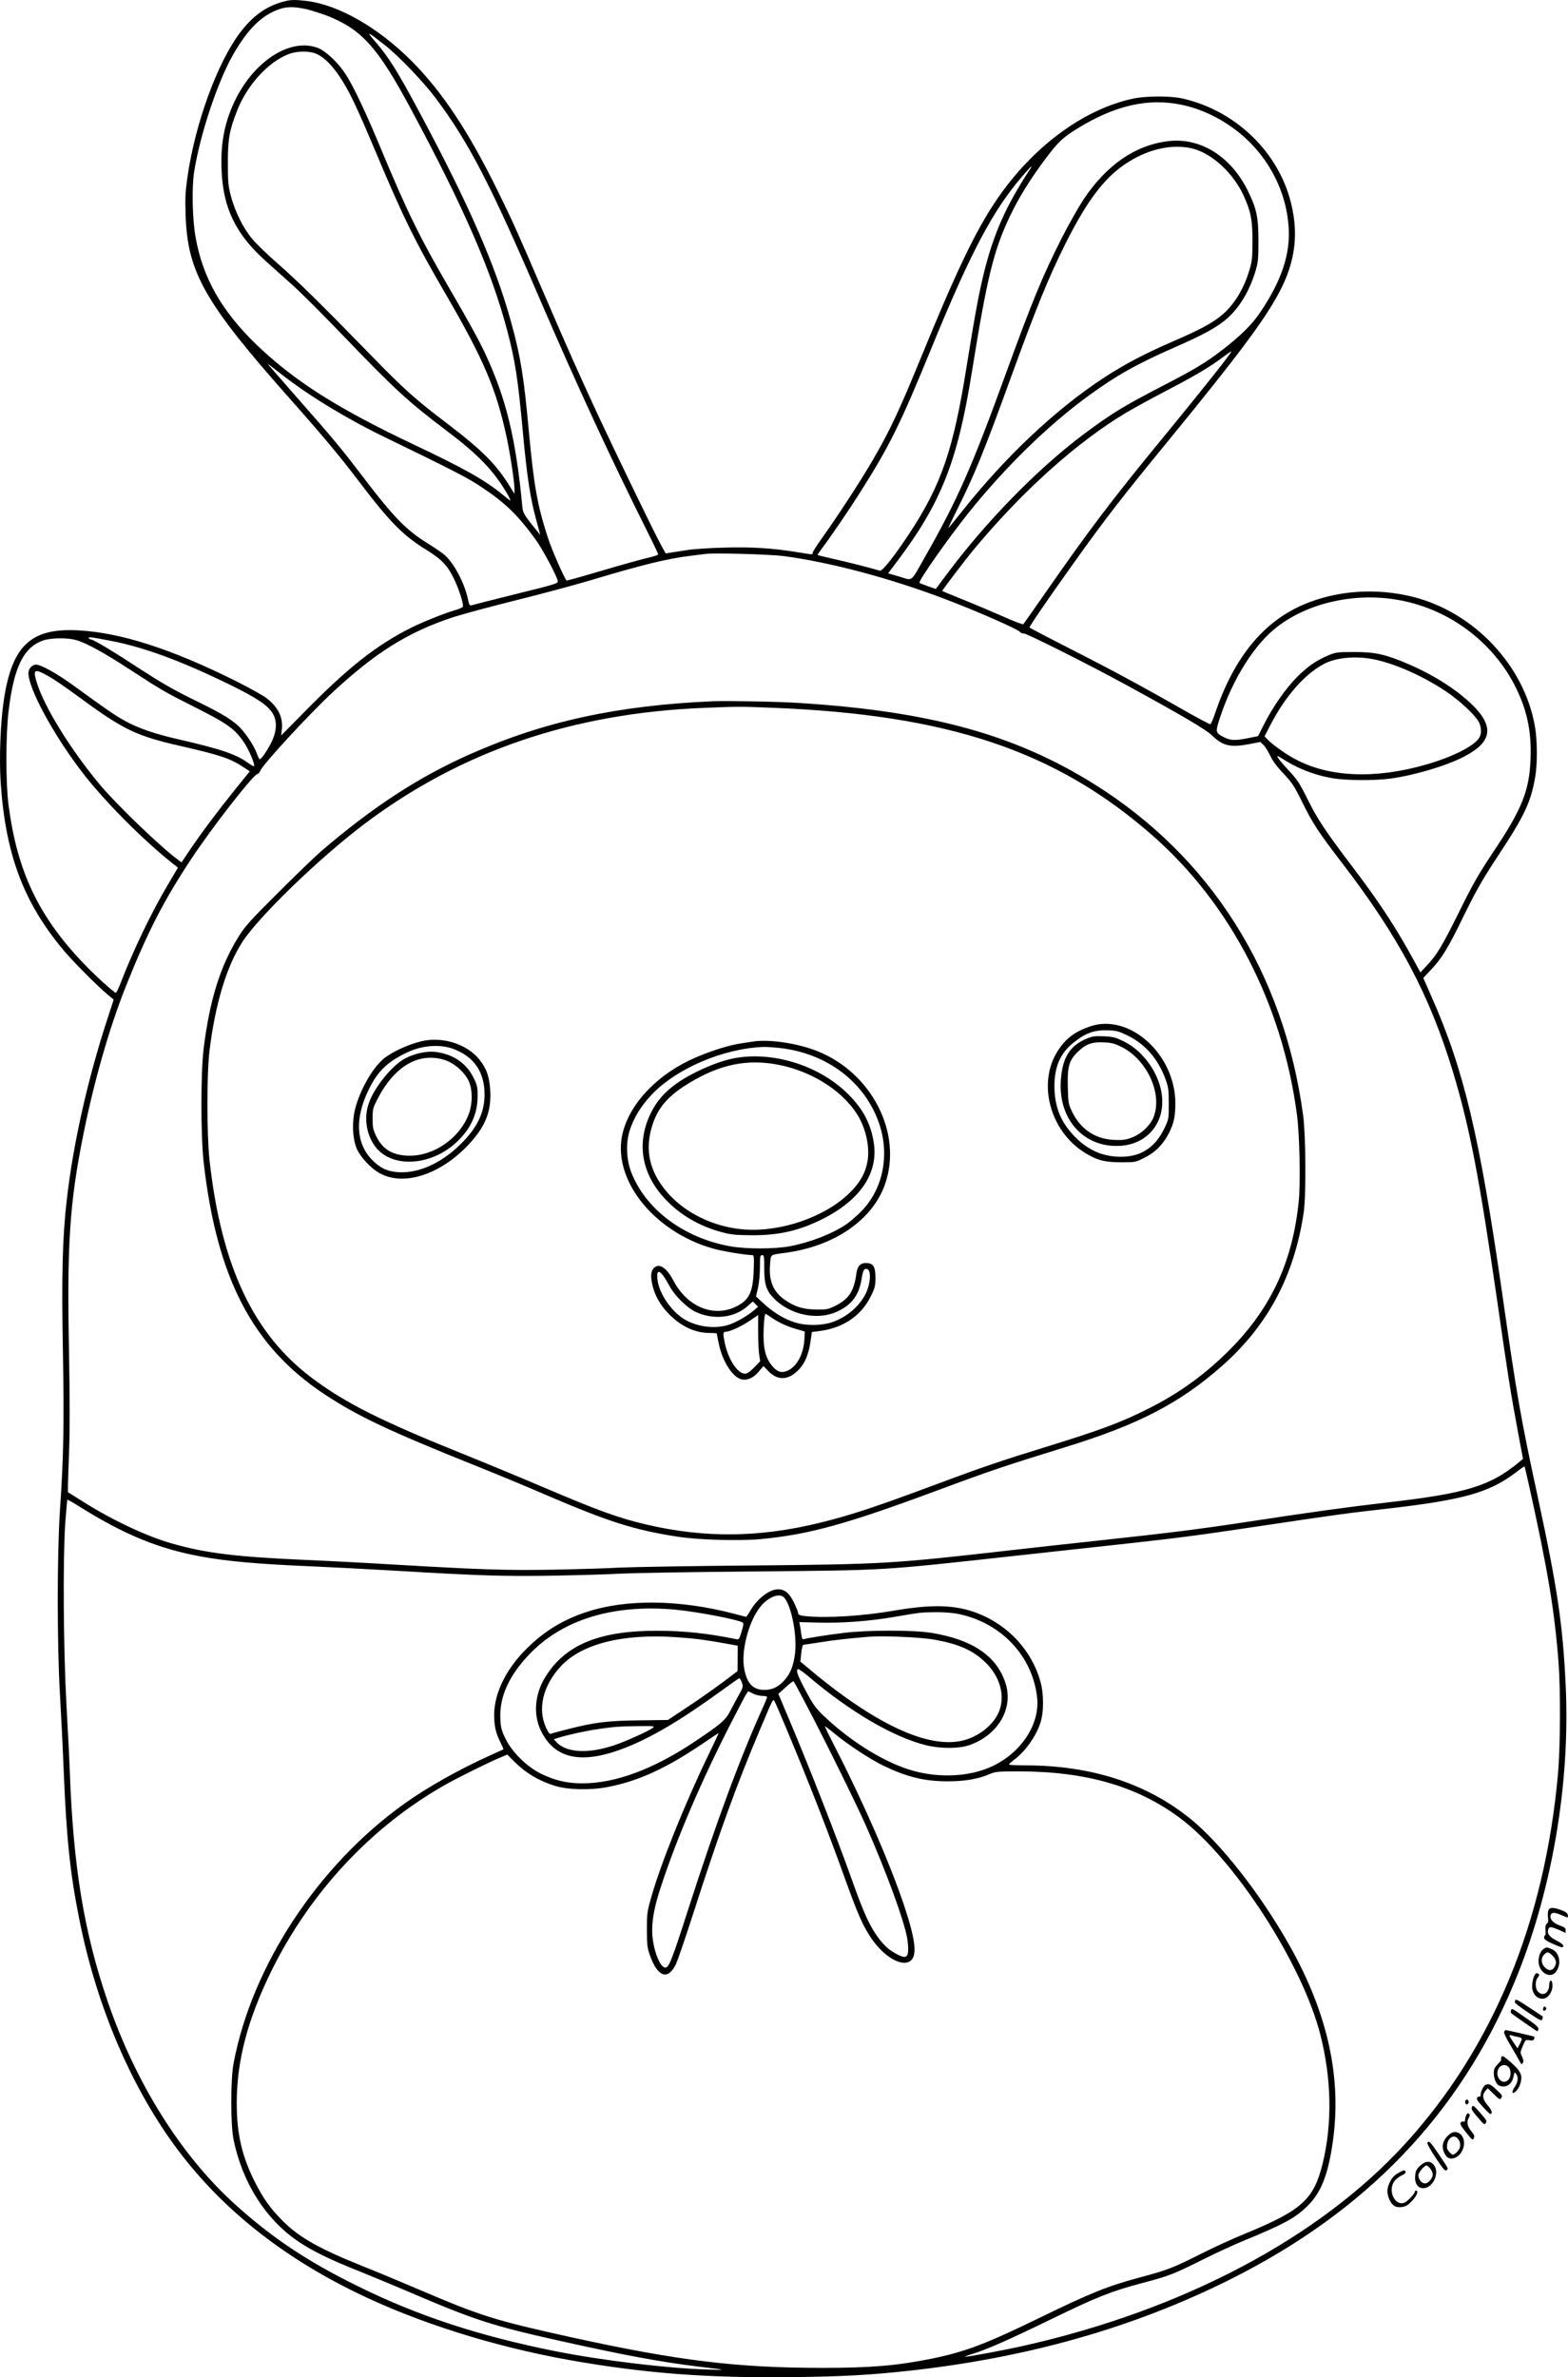
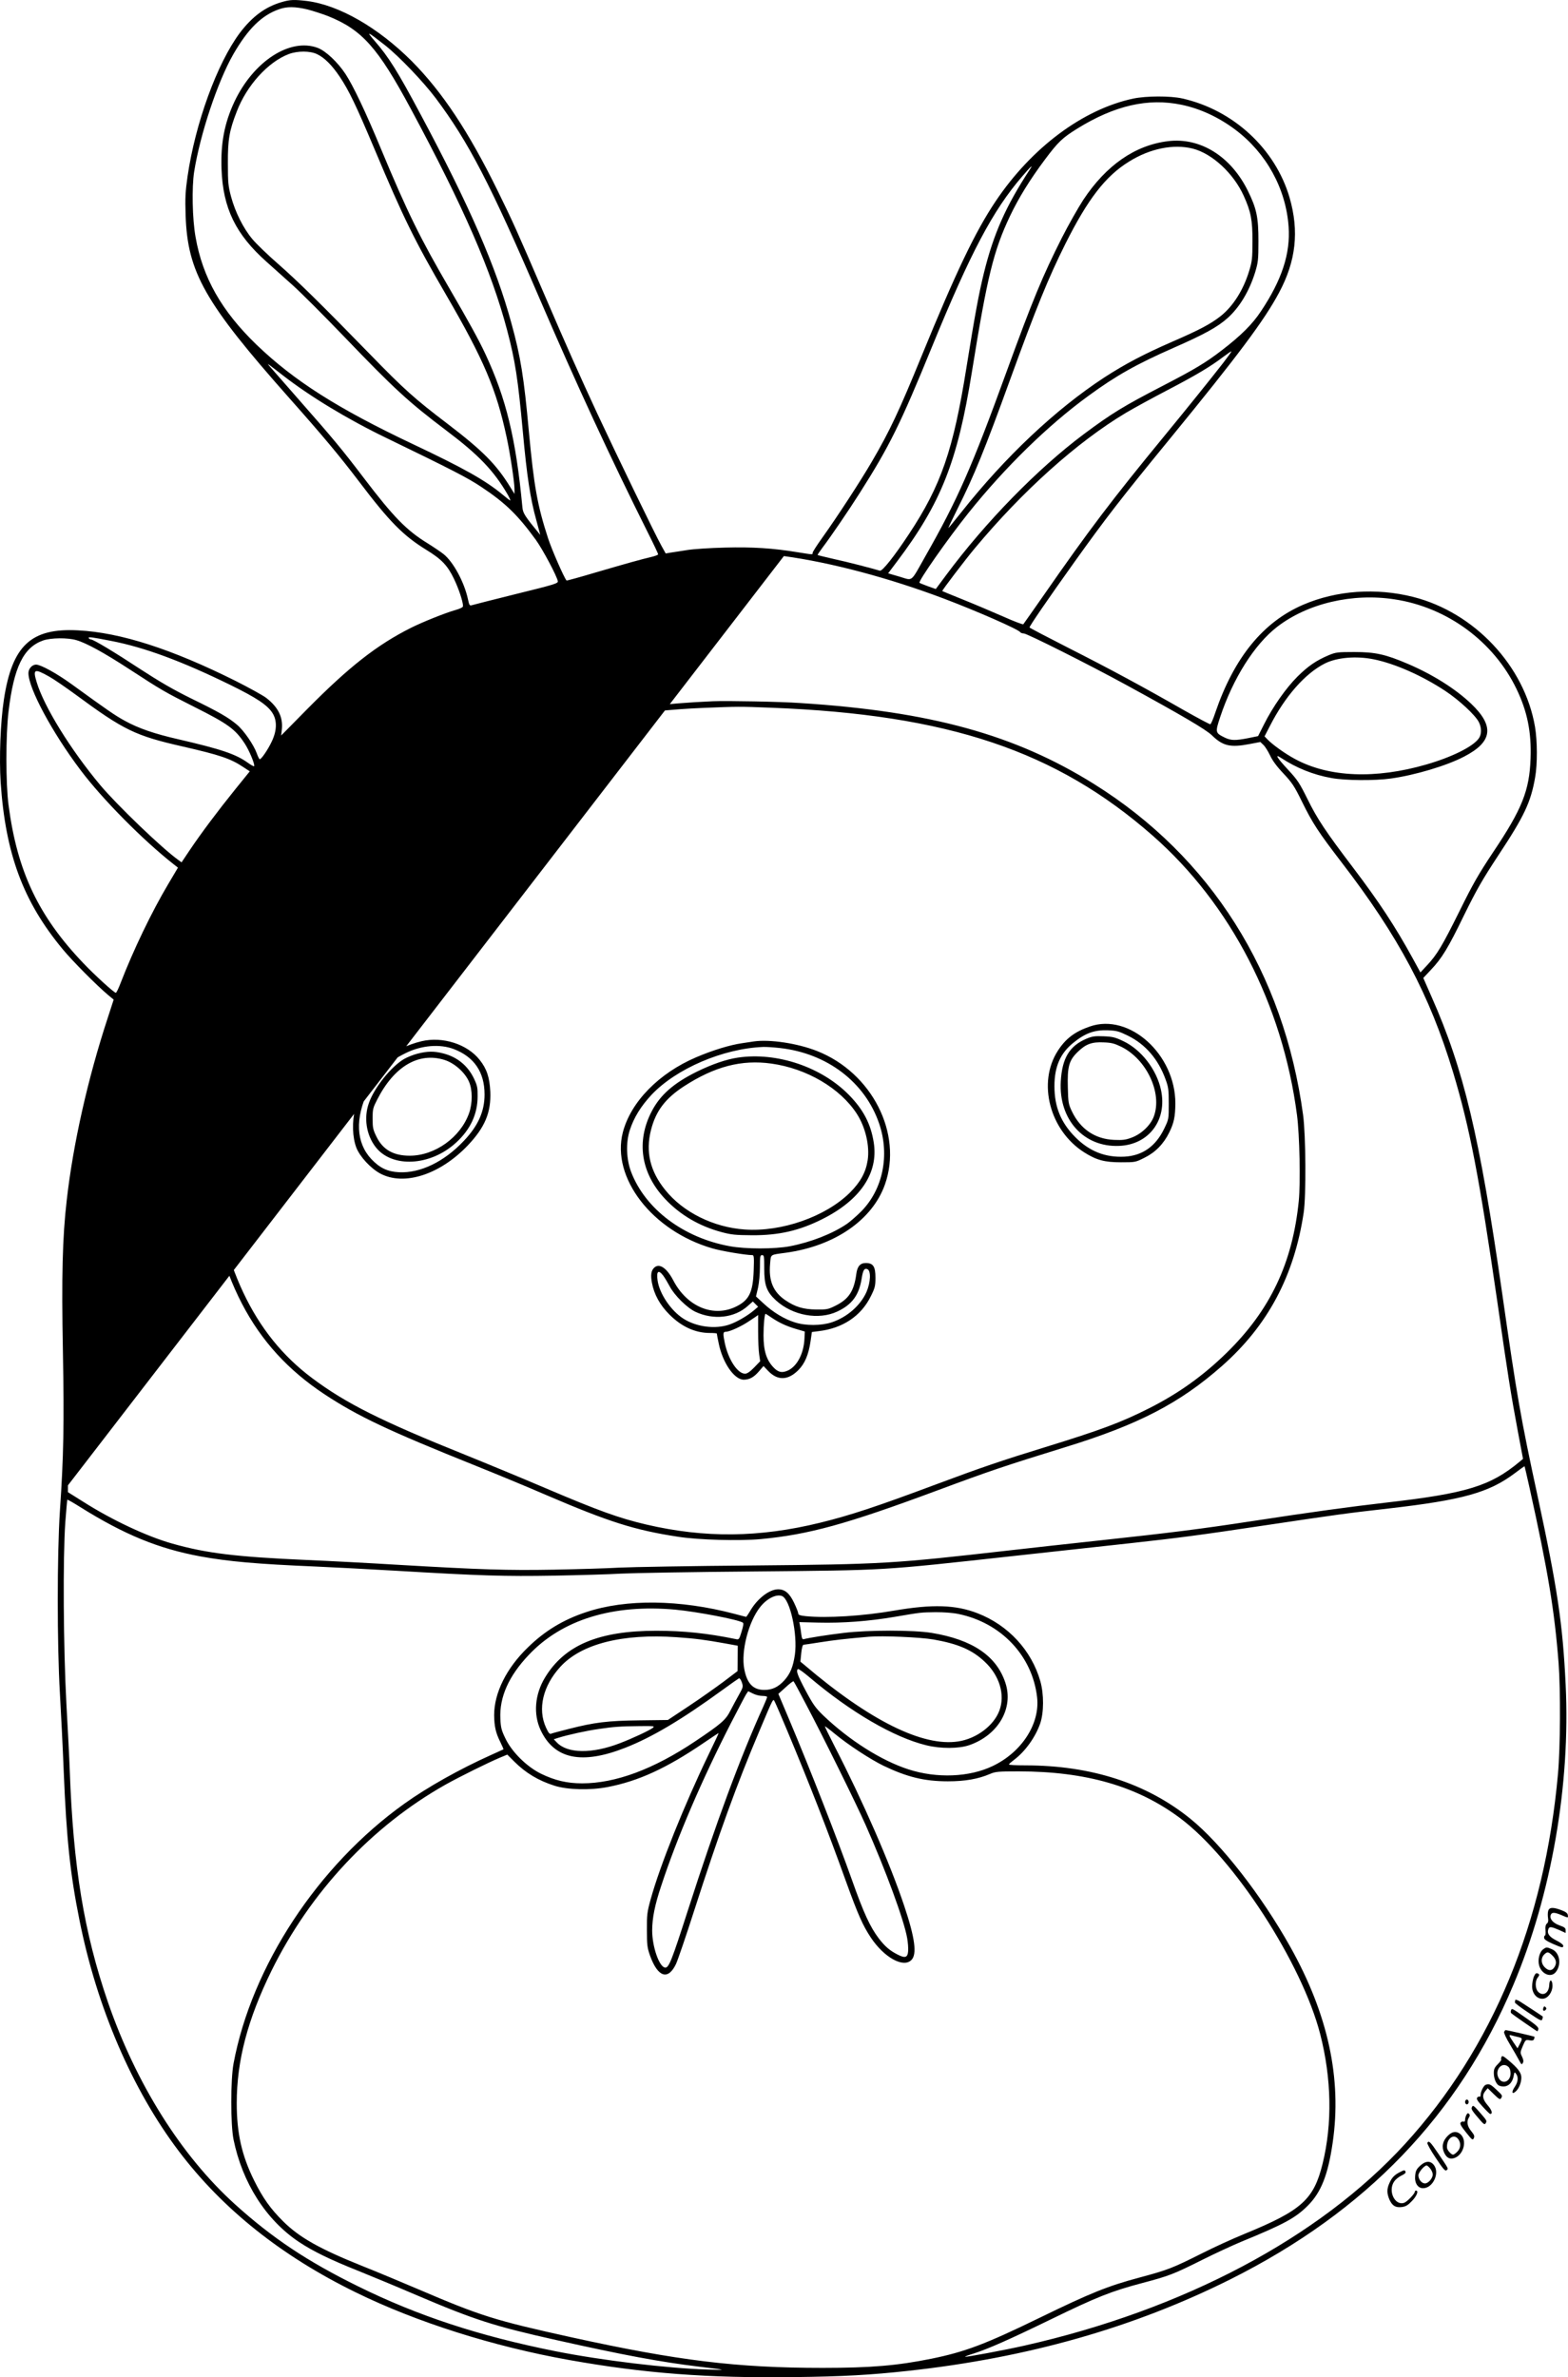
<svg xmlns="http://www.w3.org/2000/svg" version="1.0" viewBox="0 0 1309.712 1984.682" preserveAspectRatio="xMidYMid meet">
  <g transform="translate(-49.258,1992.859) scale(0.1,-0.1)" fill="#000000" stroke="none">
-     <path d="M2845 19911 c-137 -40 -245 -120 -349 -257 -190 -254 -372 -754 -437 -1199 -18 -127 -21 -177 -16 -325 16 -475 160 -729 867 -1526 278 -313 417 -479 582 -696 253 -334 367 -450 560 -569 129 -79 179 -131 233 -244 39 -81 75 -189 75 -227 0 -9 -23 -21 -62 -32 -83 -23 -275 -100 -373 -149 -283 -142 -517 -325 -867 -679 l-217 -220 6 53 c10 102 -32 185 -132 262 -28 21 -142 84 -255 141 -533 266 -961 404 -1315 422 -393 21 -551 -126 -620 -578 -29 -192 -40 -488 -27 -690 40 -599 189 -998 519 -1395 81 -98 285 -303 377 -380 l48 -40 -50 -154 c-166 -505 -289 -1051 -342 -1520 -36 -310 -44 -637 -32 -1264 11 -604 6 -878 -25 -1330 -24 -362 -24 -1118 0 -1525 9 -157 24 -451 32 -655 23 -559 54 -853 131 -1235 146 -732 441 -1417 831 -1932 366 -483 856 -874 1478 -1178 508 -249 1147 -451 1780 -564 629 -112 1155 -152 1880 -143 413 5 641 18 952 52 1000 109 1886 361 2694 765 1132 567 1905 1370 2363 2459 318 754 477 1668 436 2506 -24 504 -69 807 -234 1572 -142 656 -174 841 -296 1693 -190 1321 -321 1871 -591 2479 l-68 155 62 66 c94 99 144 181 280 461 105 213 151 293 285 497 217 328 271 443 307 650 20 111 19 305 -1 423 -87 508 -505 954 -1017 1084 -310 78 -640 55 -919 -65 -335 -144 -577 -441 -734 -900 -17 -52 -36 -96 -42 -98 -5 -1 -103 51 -218 116 -353 202 -625 348 -964 520 -179 91 -326 168 -328 172 -3 8 148 229 381 555 255 356 378 516 787 1015 577 705 794 996 916 1225 142 265 169 513 88 794 -119 408 -471 733 -898 828 -100 22 -298 21 -406 -1 -420 -89 -849 -408 -1150 -856 -171 -254 -333 -594 -620 -1295 -187 -457 -266 -626 -416 -882 -97 -166 -289 -460 -412 -632 -45 -63 -82 -120 -82 -128 0 -16 8 -16 -130 6 -203 33 -368 44 -603 38 -123 -3 -264 -12 -317 -21 -52 -8 -113 -18 -136 -21 l-41 -7 -35 63 c-51 90 -381 772 -536 1104 -156 337 -245 536 -447 1005 -228 530 -257 594 -385 855 -243 495 -463 826 -718 1083 -280 280 -607 468 -874 502 -109 13 -141 12 -213 -9z m215 -61 c46 -12 124 -37 173 -56 283 -114 415 -261 691 -774 442 -822 674 -1354 805 -1850 67 -254 90 -404 131 -849 34 -370 62 -556 113 -738 18 -68 33 -122 32 -120 -131 159 -144 180 -149 231 -54 572 -135 907 -310 1281 -55 118 -141 273 -298 543 -247 423 -353 639 -575 1172 -127 306 -230 522 -294 620 -66 100 -165 193 -233 219 -231 86 -537 -112 -697 -453 -82 -176 -114 -345 -106 -560 12 -326 118 -544 377 -774 52 -47 151 -135 219 -196 68 -61 262 -255 431 -431 417 -434 533 -541 851 -781 271 -204 397 -336 513 -536 15 -27 24 -48 21 -48 -3 0 -32 22 -64 49 -145 120 -323 220 -748 421 -628 297 -995 530 -1308 831 -292 282 -450 560 -509 899 -27 150 -32 413 -12 543 50 315 196 753 327 982 123 213 237 326 384 377 66 23 132 22 235 -2z m651 -301 c117 -93 318 -303 421 -440 275 -367 456 -716 868 -1674 311 -722 589 -1323 905 -1955 47 -93 85 -174 85 -179 0 -5 -24 -14 -52 -21 -86 -20 -218 -57 -471 -131 -131 -39 -240 -69 -242 -67 -19 19 -124 258 -155 354 -89 275 -117 430 -160 891 -41 452 -69 625 -146 904 -128 469 -348 976 -759 1744 -191 358 -266 478 -383 612 -75 87 -64 82 89 -38z m-569 -73 c62 -30 124 -92 189 -189 76 -114 135 -236 288 -599 243 -578 334 -764 601 -1223 314 -540 419 -788 504 -1185 30 -137 66 -379 66 -435 l0 -40 -34 55 c-118 192 -229 304 -526 531 -275 209 -363 288 -645 578 -412 423 -605 612 -768 755 -86 75 -184 169 -217 209 -76 91 -142 224 -177 352 -24 90 -27 117 -27 280 -1 198 12 273 74 432 83 218 261 414 434 480 74 28 179 28 238 -1z m7219 -422 c156 -32 311 -104 451 -209 258 -194 422 -492 444 -809 16 -224 -56 -444 -231 -706 -71 -108 -168 -204 -327 -326 -134 -103 -222 -156 -496 -298 -325 -168 -426 -230 -658 -403 -385 -288 -819 -732 -1148 -1175 l-87 -117 -65 23 c-36 13 -68 26 -71 29 -12 13 236 367 408 582 304 380 666 734 1002 978 232 170 404 266 713 402 255 112 365 172 450 248 101 90 182 226 231 384 24 81 27 102 27 258 0 200 -15 272 -89 422 -142 287 -397 446 -666 413 -274 -33 -516 -200 -708 -490 -43 -66 -124 -209 -179 -317 -162 -321 -244 -519 -462 -1118 -290 -798 -409 -1068 -679 -1542 -126 -223 -101 -202 -214 -169 l-96 28 73 97 c369 489 506 835 626 1581 129 801 181 1014 319 1305 73 153 167 305 292 472 110 147 146 181 270 258 312 193 591 257 870 199z m94 -366 c162 -41 341 -206 426 -394 60 -132 74 -204 73 -379 0 -145 -3 -169 -28 -250 -48 -158 -134 -293 -237 -375 -84 -66 -176 -115 -402 -213 -243 -106 -398 -188 -571 -300 -408 -267 -828 -663 -1193 -1124 -58 -73 -107 -133 -109 -133 -2 0 32 72 76 160 140 279 227 493 440 1080 217 597 319 848 461 1132 188 375 336 567 533 688 175 109 370 148 531 108z m-1361 -175 c-201 -307 -302 -536 -383 -863 -43 -176 -73 -337 -146 -790 -110 -690 -212 -985 -480 -1390 -122 -185 -223 -312 -243 -306 -74 22 -271 73 -382 97 -74 17 -136 32 -138 34 -2 2 17 29 41 62 69 91 215 305 309 453 250 393 340 574 608 1230 319 778 505 1131 750 1415 74 87 97 107 64 58z m1615 -1615 c-114 -146 -297 -373 -494 -613 -434 -528 -626 -781 -1004 -1325 -90 -129 -167 -238 -171 -243 -3 -4 -78 24 -165 63 -87 38 -237 102 -334 141 -97 39 -177 72 -178 73 -4 4 193 263 271 356 399 479 856 889 1263 1132 71 42 227 127 348 190 234 122 360 197 465 277 36 27 66 48 68 46 2 -2 -29 -45 -69 -97z m-7854 -103 c227 -176 538 -365 863 -522 547 -265 684 -335 797 -411 200 -133 304 -235 453 -440 59 -82 177 -304 184 -346 3 -18 -30 -28 -347 -106 -192 -48 -359 -90 -371 -94 -19 -6 -22 0 -33 51 -31 143 -123 312 -204 376 -23 18 -82 58 -130 88 -178 109 -286 219 -537 549 -178 234 -255 327 -535 645 -131 149 -245 279 -254 290 -19 24 -22 25 114 -80z m4185 -1509 c392 -53 879 -182 1339 -356 275 -104 621 -256 635 -279 4 -6 17 -11 30 -11 27 0 543 -259 856 -430 465 -254 664 -371 715 -420 92 -90 155 -104 316 -73 l89 17 26 -25 c14 -13 38 -52 54 -85 19 -42 55 -92 111 -151 74 -79 93 -107 157 -238 89 -181 139 -256 326 -500 482 -626 740 -1112 936 -1759 140 -466 218 -872 371 -1926 88 -613 110 -751 171 -1078 l42 -223 -30 -25 c-243 -202 -443 -263 -1104 -339 -320 -37 -621 -78 -1151 -159 -391 -60 -666 -95 -1234 -156 -258 -28 -605 -66 -770 -85 -977 -111 -1051 -116 -2140 -126 -517 -4 -1021 -13 -1120 -18 -99 -6 -344 -13 -545 -17 -392 -7 -608 0 -1310 41 -228 14 -570 32 -760 40 -586 26 -833 56 -1116 136 -212 59 -510 199 -751 353 l-123 77 0 57 c1 31 5 165 10 297 6 159 6 433 -1 816 -18 893 5 1241 117 1802 89 447 217 896 354 1241 180 453 317 721 545 1066 174 264 515 702 555 715 11 3 22 16 26 27 15 48 408 474 604 656 363 336 630 503 1008 628 74 24 307 87 516 139 210 52 494 128 631 169 444 133 643 181 840 205 50 6 104 13 120 15 75 10 538 -3 655 -18z m5100 -361 c440 -66 829 -352 1020 -749 90 -187 125 -361 117 -579 -9 -268 -71 -423 -312 -782 -123 -185 -168 -263 -280 -490 -145 -292 -188 -365 -273 -456 l-55 -59 -64 117 c-147 268 -281 471 -497 756 -231 304 -301 409 -382 574 -68 137 -84 161 -165 248 -93 101 -111 132 -56 96 128 -84 269 -141 421 -168 113 -21 363 -23 496 -4 202 28 467 107 612 183 238 123 255 254 59 441 -131 125 -321 244 -526 332 -189 81 -275 100 -450 100 -140 0 -154 -2 -213 -26 -106 -45 -173 -91 -262 -179 -96 -96 -206 -252 -280 -400 l-49 -97 -83 -17 c-108 -21 -143 -20 -194 4 -81 40 -82 43 -40 171 107 323 287 608 476 754 254 196 629 284 980 230z m-10720 -347 c280 -54 590 -169 995 -367 218 -107 309 -167 352 -233 41 -62 40 -148 -5 -241 -31 -66 -86 -147 -100 -147 -4 0 -15 22 -25 50 -25 70 -109 192 -166 239 -71 60 -153 107 -381 218 -152 75 -262 139 -425 245 -216 142 -392 248 -413 248 -6 0 -14 5 -18 11 -8 13 24 9 186 -23z m-289 6 c84 -24 236 -108 443 -243 271 -176 289 -187 545 -316 277 -139 338 -183 417 -303 37 -55 89 -180 79 -190 -3 -3 -25 9 -50 27 -103 74 -222 114 -580 197 -202 46 -336 92 -450 155 -84 46 -140 85 -445 306 -123 89 -257 163 -296 163 -33 0 -64 -34 -64 -71 0 -126 198 -495 434 -808 184 -245 526 -590 783 -791 l32 -25 -80 -135 c-140 -235 -293 -554 -399 -828 -17 -45 -35 -82 -40 -82 -14 0 -173 144 -270 246 -376 393 -554 768 -626 1321 -24 179 -24 586 0 783 44 369 125 535 290 592 66 22 203 24 277 2z m10837 -160 c177 -36 405 -137 597 -264 115 -76 250 -201 280 -260 24 -47 24 -103 -1 -137 -50 -69 -226 -156 -438 -217 -425 -123 -813 -107 -1095 45 -83 44 -191 122 -231 164 l-25 26 45 87 c126 247 294 438 458 521 101 51 263 65 410 35z m-11063 -145 c39 -22 138 -90 220 -150 403 -297 498 -343 895 -433 310 -71 399 -101 504 -171 l55 -36 -123 -152 c-146 -181 -283 -364 -378 -505 l-69 -103 -27 20 c-135 96 -514 460 -653 626 -248 297 -468 653 -530 858 -34 111 -20 117 106 46z m12364 -6774 c153 -691 208 -1021 242 -1460 17 -223 15 -704 -5 -925 -111 -1240 -545 -2289 -1278 -3091 -715 -782 -1849 -1383 -3178 -1683 -163 -37 -491 -98 -496 -93 -2 2 29 14 69 26 125 40 301 118 647 286 386 188 505 235 766 304 222 59 257 72 503 195 102 51 249 119 326 151 351 144 448 196 551 299 111 111 169 256 208 526 78 534 -38 1071 -354 1635 -240 429 -577 861 -834 1069 -366 296 -829 446 -1377 446 -76 0 -139 3 -139 8 0 4 21 22 46 41 90 68 176 188 215 301 31 91 32 244 1 353 -73 257 -268 468 -524 567 -183 71 -377 77 -698 22 -258 -45 -564 -64 -739 -46 -47 5 -61 11 -61 23 0 9 -16 49 -35 89 -38 79 -76 112 -133 112 -71 0 -168 -73 -228 -171 -19 -33 -37 -59 -39 -59 -2 0 -45 11 -97 25 -456 120 -907 126 -1241 14 -188 -62 -344 -156 -484 -293 -180 -173 -283 -381 -283 -566 1 -94 13 -148 51 -224 16 -33 28 -60 27 -62 -2 -1 -50 -23 -108 -49 -258 -116 -526 -266 -719 -404 -723 -516 -1276 -1357 -1428 -2171 -25 -137 -25 -509 0 -633 74 -362 271 -672 547 -856 116 -77 259 -147 495 -241 99 -40 315 -129 480 -200 495 -211 652 -261 1175 -378 558 -125 870 -183 1185 -221 243 -29 246 -30 80 -25 -337 10 -884 76 -1273 153 -635 127 -1146 294 -1647 541 -425 209 -718 404 -1030 686 -449 406 -825 1004 -1061 1687 -200 583 -290 1129 -319 1937 -3 91 -16 341 -28 555 -25 468 -30 1216 -9 1515 8 102 15 186 17 188 2 2 50 -25 107 -61 368 -230 652 -347 1003 -412 237 -43 470 -64 970 -85 138 -6 437 -22 665 -35 707 -42 909 -48 1320 -41 212 4 464 11 560 17 96 5 598 14 1115 18 1120 11 1032 5 2180 131 347 38 779 85 960 105 399 44 571 66 1130 150 590 88 673 100 1029 140 616 71 835 132 1051 294 43 33 80 59 82 58 1 -2 20 -84 42 -182z m-6245 -901 c68 -26 132 -320 108 -490 -15 -102 -39 -159 -88 -214 -51 -56 -101 -80 -167 -80 -94 0 -145 53 -168 176 -28 147 36 394 133 516 56 71 134 110 182 92z m-889 -114 c178 -17 521 -82 562 -108 8 -5 5 -25 -10 -75 -21 -68 -22 -69 -52 -62 -233 48 -435 69 -660 69 -482 0 -767 -120 -931 -392 -84 -139 -98 -304 -36 -437 114 -243 343 -291 707 -148 227 89 474 237 810 481 71 52 134 96 140 99 6 2 17 -13 24 -34 12 -36 11 -41 -24 -103 -20 -36 -52 -95 -71 -132 -40 -79 -74 -109 -296 -258 -347 -232 -664 -350 -943 -350 -126 0 -228 24 -345 81 -119 59 -243 182 -296 294 -33 68 -39 91 -42 165 -9 179 70 356 236 531 278 296 705 427 1227 379z m2363 -36 c356 -73 617 -348 657 -694 26 -221 -127 -459 -370 -575 -195 -94 -468 -105 -705 -28 -226 73 -493 242 -710 449 -66 64 -86 92 -148 208 -68 128 -83 168 -64 180 5 3 47 -27 93 -66 347 -294 708 -504 978 -570 121 -30 273 -29 360 1 242 84 372 309 301 521 -74 224 -275 360 -615 416 -152 25 -531 25 -735 0 -142 -17 -298 -42 -332 -52 -13 -4 -18 4 -23 43 -3 26 -8 59 -11 73 l-5 26 159 -4 c202 -5 420 11 637 48 224 38 213 37 343 39 70 0 142 -5 190 -15z m-2353 -194 c157 -11 239 -22 400 -51 l110 -20 -1 -106 -1 -106 -119 -90 c-66 -49 -196 -141 -291 -204 l-172 -114 -238 -3 c-265 -3 -375 -17 -587 -71 -72 -18 -139 -36 -149 -40 -14 -6 -22 4 -44 51 -71 155 -26 347 119 506 174 192 519 280 973 248z m2145 -19 c204 -36 322 -86 427 -185 124 -115 173 -277 123 -409 -47 -126 -192 -234 -343 -257 -297 -46 -740 174 -1285 638 l-34 28 7 70 c4 42 12 71 19 71 6 0 70 10 141 21 113 18 209 29 405 46 113 10 429 -4 540 -23z m-1065 -541 c141 -266 419 -829 499 -1010 166 -374 321 -795 346 -943 6 -34 10 -83 8 -107 -4 -55 -25 -62 -89 -29 -65 33 -105 68 -156 134 -73 97 -126 211 -223 485 -121 341 -351 929 -527 1346 l-89 211 61 55 c33 31 63 53 66 50 4 -4 51 -90 104 -192z m-365 70 c22 0 40 -4 40 -9 0 -5 -14 -40 -31 -78 -194 -427 -396 -974 -629 -1698 -138 -429 -161 -488 -193 -483 -49 7 -107 176 -107 309 0 103 22 214 76 375 133 405 341 887 584 1361 60 116 116 223 125 237 l17 25 39 -19 c21 -11 56 -20 79 -20z m208 -290 c181 -432 340 -838 492 -1262 100 -276 139 -364 206 -465 111 -167 272 -256 339 -188 48 47 31 181 -59 450 -119 357 -348 880 -582 1334 -46 90 -83 165 -81 167 1 2 39 -26 82 -62 113 -93 298 -214 407 -267 196 -94 341 -130 538 -130 143 0 253 19 353 62 44 19 69 21 237 21 563 0 992 -124 1348 -389 452 -337 1019 -1211 1172 -1805 95 -371 102 -747 20 -1081 -74 -300 -174 -390 -649 -585 -96 -39 -259 -113 -361 -165 -246 -123 -279 -136 -520 -201 -262 -70 -405 -127 -830 -334 -456 -222 -625 -286 -910 -344 -283 -57 -502 -76 -905 -76 -719 0 -1209 60 -2098 255 -644 142 -758 178 -1275 399 -147 63 -359 151 -472 196 -357 143 -527 239 -662 373 -106 105 -170 195 -243 342 -103 208 -145 394 -145 645 0 355 91 699 290 1105 326 660 839 1208 1455 1555 118 66 351 181 452 224 l63 26 58 -58 c95 -95 201 -159 337 -202 108 -34 296 -39 442 -11 256 49 491 156 801 367 68 46 125 84 127 84 2 0 -36 -82 -85 -182 -202 -419 -404 -922 -483 -1207 -29 -106 -32 -128 -31 -256 0 -124 3 -148 26 -213 65 -181 151 -209 217 -70 16 35 84 234 151 443 208 646 358 1060 545 1501 123 291 114 274 130 243 7 -13 54 -121 103 -239z m-1123 23 c-27 -21 -170 -88 -275 -128 -233 -90 -440 -87 -528 8 l-24 25 34 11 c82 26 242 61 343 75 129 19 177 22 345 24 116 1 124 0 105 -15z M6445 14074 c-795 -35 -1408 -168 -2024 -441 -430 -190 -813 -440 -1246 -811 -55 -48 -219 -206 -365 -352 -233 -232 -273 -277 -327 -365 -153 -247 -240 -530 -290 -935 -24 -201 -24 -720 0 -938 109 -971 408 -1545 1009 -1943 281 -185 530 -303 1268 -599 162 -65 426 -174 585 -243 522 -224 739 -293 1100 -348 169 -27 515 -36 691 -20 402 38 715 124 1469 404 455 169 563 205 1070 362 616 189 961 368 1315 680 383 338 603 752 682 1280 21 142 18 645 -5 815 -161 1188 -771 2154 -1746 2763 -660 412 -1363 606 -2451 676 -173 12 -612 20 -735 15z m490 -54 c1478 -57 2379 -360 3186 -1068 652 -573 1084 -1409 1205 -2332 22 -167 30 -564 15 -717 -52 -520 -239 -913 -603 -1269 -195 -191 -402 -339 -648 -463 -230 -116 -396 -179 -870 -325 -361 -111 -531 -169 -909 -310 -500 -187 -719 -259 -968 -320 -509 -125 -965 -129 -1453 -15 -229 54 -393 113 -835 301 -192 82 -494 207 -670 278 -707 284 -1003 432 -1285 643 -491 367 -759 936 -857 1817 -24 220 -24 720 0 920 48 389 142 701 275 906 138 212 633 691 1011 978 806 610 1741 931 2848 975 277 11 287 12 558 1z M9597 11359 c-126 -43 -202 -100 -268 -202 -173 -267 -69 -667 221 -850 102 -64 169 -82 306 -82 119 0 121 0 196 38 90 44 160 115 207 211 40 81 50 133 51 242 1 410 -384 757 -713 643z m319 -78 c145 -72 251 -195 312 -363 24 -65 27 -87 27 -203 0 -129 0 -130 -37 -207 -71 -149 -182 -228 -333 -236 -160 -8 -292 44 -410 162 -121 122 -175 253 -175 427 0 162 49 274 157 361 101 82 177 109 290 105 74 -3 91 -8 169 -46z M9568 11257 c-142 -60 -204 -162 -215 -357 -18 -319 193 -551 488 -538 249 10 403 217 349 467 -36 170 -165 337 -316 408 -67 32 -89 37 -163 40 -73 3 -95 0 -143 -20z m289 -67 c213 -104 346 -388 273 -583 -27 -73 -104 -146 -185 -176 -50 -19 -75 -22 -147 -19 -159 7 -281 90 -352 238 -29 61 -31 74 -34 197 -5 176 9 228 82 299 68 66 118 85 218 80 63 -2 89 -9 145 -36z M4015 11236 c-116 -27 -262 -96 -326 -153 -93 -84 -192 -262 -230 -412 -27 -108 -23 -237 10 -324 30 -76 120 -173 200 -216 199 -106 499 -9 732 236 142 150 194 274 187 447 -6 119 -29 191 -89 266 -103 131 -308 197 -484 156z m266 -65 c172 -65 259 -193 259 -380 0 -142 -54 -262 -174 -388 -165 -175 -364 -270 -541 -261 -97 5 -161 36 -231 110 -128 137 -137 340 -25 573 75 156 153 234 315 313 131 64 282 76 397 33z M3980 11132 c-36 -9 -87 -30 -113 -45 -108 -64 -248 -238 -293 -367 -44 -122 -22 -265 54 -365 136 -180 461 -163 675 35 119 109 179 238 179 386 1 70 -3 90 -29 145 -51 109 -140 183 -258 213 -75 20 -133 19 -215 -2z m224 -52 c84 -26 172 -104 206 -182 30 -69 30 -178 1 -262 -71 -202 -285 -356 -496 -356 -136 0 -224 50 -277 157 -30 61 -33 76 -33 153 0 79 3 90 39 160 142 277 345 396 560 330z M6790 11234 c-14 -2 -59 -9 -100 -15 -103 -15 -246 -59 -382 -117 -312 -133 -547 -373 -613 -627 -98 -379 246 -824 749 -969 74 -22 278 -56 333 -56 13 0 15 -17 11 -127 -6 -181 -37 -247 -142 -300 -190 -97 -413 -7 -529 215 -56 107 -119 148 -161 106 -25 -24 -30 -62 -18 -125 18 -97 67 -186 146 -265 102 -102 216 -154 338 -154 32 0 58 -2 58 -5 0 -3 7 -41 16 -83 33 -162 130 -302 209 -302 48 0 86 21 129 72 l36 42 40 -42 c78 -81 165 -78 250 7 55 55 86 128 103 242 l11 77 55 7 c201 23 356 126 437 291 35 70 39 86 39 156 0 93 -19 122 -81 122 -46 0 -71 -28 -79 -92 -19 -143 -64 -210 -173 -264 -62 -31 -73 -33 -162 -32 -106 1 -174 21 -257 77 -102 69 -141 162 -128 304 8 83 -5 74 133 93 406 56 721 273 826 569 151 425 -108 934 -567 1115 -162 64 -394 99 -527 80z m217 -55 c394 -44 711 -285 829 -631 90 -264 31 -550 -150 -733 -39 -39 -93 -86 -119 -104 -122 -83 -301 -153 -477 -187 -127 -24 -369 -24 -500 0 -388 70 -707 310 -826 621 -40 106 -45 243 -11 348 34 105 92 199 181 295 207 219 598 387 934 400 23 1 86 -3 139 -9z m-131 -1841 c0 -140 20 -194 98 -266 140 -127 356 -166 512 -93 124 58 182 137 204 277 11 69 22 87 47 77 32 -12 28 -110 -7 -191 -50 -112 -161 -210 -290 -253 -88 -29 -219 -30 -310 0 -88 28 -179 83 -258 156 l-65 60 17 72 c9 41 16 115 16 172 0 91 2 101 18 101 17 0 18 -10 18 -112z m-843 -60 c13 -18 37 -58 53 -88 39 -75 145 -180 215 -213 151 -71 327 -52 438 49 l42 37 22 -22 22 -22 -35 -30 c-56 -47 -144 -98 -206 -119 -117 -40 -275 -20 -384 50 -104 67 -200 209 -215 320 -11 77 8 91 48 38z m900 -347 c66 -45 126 -73 207 -97 l75 -22 -3 -61 c-6 -120 -58 -223 -133 -262 -51 -25 -86 -19 -126 24 -59 62 -83 140 -83 268 0 86 9 179 17 179 2 0 23 -13 46 -29z m-108 -118 c0 -76 4 -163 9 -194 l8 -55 -50 -52 c-35 -36 -59 -52 -76 -52 -63 0 -141 119 -170 259 -16 78 -14 91 9 91 32 0 131 45 198 91 40 26 72 48 72 49 0 0 0 -62 0 -137z M6656 11099 c-96 -14 -215 -55 -342 -117 -194 -96 -306 -194 -377 -330 -132 -251 -92 -518 111 -733 125 -133 285 -227 472 -277 82 -22 117 -25 255 -26 224 -1 394 38 587 135 317 159 468 384 429 637 -24 156 -86 275 -206 398 -230 235 -603 361 -929 313z m280 -50 c295 -41 575 -205 714 -420 72 -112 108 -267 90 -387 -16 -102 -60 -182 -149 -271 -203 -200 -569 -329 -878 -307 -261 18 -515 144 -664 330 -127 157 -165 319 -119 500 40 159 120 264 275 365 256 166 482 225 731 190z M13424 3974 c-4 -14 -4 -40 -1 -59 4 -23 1 -38 -10 -46 -10 -9 -14 -26 -11 -56 2 -24 0 -43 -4 -43 -5 0 -8 -8 -8 -19 0 -13 20 -27 71 -50 81 -35 89 -37 89 -16 0 8 -26 28 -59 44 -59 30 -79 59 -65 95 8 22 24 20 89 -8 l55 -25 0 23 c0 18 -10 26 -51 40 -55 20 -84 54 -74 86 8 25 31 25 90 0 58 -25 57 -25 53 1 -2 15 -18 27 -53 40 -71 27 -103 25 -111 -7z M13383 3655 c-32 -22 -48 -89 -34 -137 22 -73 100 -103 139 -53 50 63 32 163 -32 190 -44 19 -47 19 -73 0z m78 -54 c32 -33 37 -65 13 -99 -20 -29 -49 -28 -79 3 -31 30 -33 77 -5 105 27 27 36 25 71 -9z M13304 3425 c-7 -19 -14 -55 -14 -80 0 -61 42 -108 92 -103 41 4 78 55 78 108 0 53 -25 60 -27 8 -2 -69 -52 -99 -93 -58 -24 24 -27 87 -5 116 19 24 18 31 -1 38 -11 4 -19 -4 -30 -29z M13149 3231 c-1 -6 -2 -15 -3 -20 -1 -5 49 -43 111 -84 102 -69 113 -74 118 -56 4 11 5 22 3 23 -10 8 -159 106 -190 125 -22 13 -39 18 -39 12z M13384 3166 c-8 -22 3 -33 18 -18 9 9 9 15 0 24 -9 9 -13 7 -18 -6z M13114 3145 c-4 -9 -3 -20 2 -24 16 -15 213 -151 217 -151 3 0 7 8 9 18 4 14 -19 35 -96 88 -130 91 -125 88 -132 69z M13056 2965 c-3 -9 18 -54 49 -105 30 -50 64 -109 76 -132 19 -36 22 -39 31 -23 8 13 6 27 -6 53 -17 34 -16 37 6 89 22 52 24 54 56 48 24 -4 34 -2 38 10 4 9 5 18 3 20 -4 3 -228 55 -240 55 -4 0 -9 -7 -13 -15z m109 -41 c46 -10 46 -12 24 -56 l-21 -40 -34 50 c-39 58 -41 65 -16 58 9 -3 31 -8 47 -12z M13034 2755 c-4 -9 -4 -18 -2 -21 3 -2 -10 -20 -28 -38 -28 -28 -34 -42 -34 -75 0 -47 21 -95 45 -105 59 -22 108 11 121 82 6 33 8 34 20 17 21 -28 17 -68 -11 -109 -29 -42 -24 -67 7 -39 28 24 48 74 48 117 0 40 -29 79 -111 147 -41 34 -50 38 -55 24z m58 -82 c11 -10 18 -30 18 -54 0 -70 -69 -97 -100 -39 -36 67 29 141 82 93z M12902 2523 c-17 -6 -42 -57 -42 -83 0 -12 -4 -19 -9 -16 -5 3 -14 0 -20 -8 -8 -10 2 -27 45 -74 31 -34 59 -62 64 -62 23 0 14 32 -20 71 -44 50 -50 85 -21 120 l20 24 51 -50 c42 -41 52 -47 60 -35 14 23 14 24 -40 74 -47 44 -60 50 -88 39z M12730 2380 c0 -11 7 -20 15 -20 8 0 15 9 15 20 0 11 -7 20 -15 20 -8 0 -15 -9 -15 -20z M12786 2334 c-6 -15 4 -30 76 -113 24 -27 32 -31 39 -20 13 21 13 21 -42 85 -59 68 -64 71 -73 48z M12741 2272 c-6 -11 -11 -30 -11 -41 0 -13 -5 -18 -13 -15 -8 3 -18 -1 -24 -8 -8 -10 4 -31 45 -82 51 -64 56 -68 65 -48 8 17 3 28 -22 59 -33 40 -40 80 -19 113 9 14 10 22 1 31 -8 8 -14 6 -22 -9z M12585 2097 c-43 -43 -53 -92 -29 -142 20 -42 47 -56 85 -43 79 28 109 151 48 201 -33 26 -67 21 -104 -16z m89 -29 c23 -33 20 -75 -9 -103 -13 -14 -29 -25 -35 -25 -16 0 -50 38 -51 58 -5 77 58 123 95 70z M12415 2039 c-4 -6 27 -62 70 -126 63 -95 79 -112 90 -103 17 14 21 6 -68 138 -68 101 -80 112 -92 91z M12354 1847 c-30 -28 -37 -42 -41 -83 -6 -61 22 -104 66 -104 83 0 142 128 90 194 -29 37 -70 35 -115 -7z m85 -23 c12 -15 21 -37 21 -49 0 -32 -37 -75 -65 -75 -28 0 -55 34 -55 68 0 23 49 82 69 82 5 0 19 -12 30 -26z M12185 1794 c-45 -23 -66 -45 -86 -89 -24 -51 -23 -89 0 -142 24 -51 51 -67 105 -60 32 5 50 16 83 51 40 41 57 86 33 86 -5 0 -10 -4 -10 -10 0 -16 -62 -81 -87 -91 -79 -30 -141 100 -84 179 12 17 39 38 60 48 25 11 37 22 34 31 -7 17 -11 16 -48 -3z" />
+     <path d="M2845 19911 c-137 -40 -245 -120 -349 -257 -190 -254 -372 -754 -437 -1199 -18 -127 -21 -177 -16 -325 16 -475 160 -729 867 -1526 278 -313 417 -479 582 -696 253 -334 367 -450 560 -569 129 -79 179 -131 233 -244 39 -81 75 -189 75 -227 0 -9 -23 -21 -62 -32 -83 -23 -275 -100 -373 -149 -283 -142 -517 -325 -867 -679 l-217 -220 6 53 c10 102 -32 185 -132 262 -28 21 -142 84 -255 141 -533 266 -961 404 -1315 422 -393 21 -551 -126 -620 -578 -29 -192 -40 -488 -27 -690 40 -599 189 -998 519 -1395 81 -98 285 -303 377 -380 l48 -40 -50 -154 c-166 -505 -289 -1051 -342 -1520 -36 -310 -44 -637 -32 -1264 11 -604 6 -878 -25 -1330 -24 -362 -24 -1118 0 -1525 9 -157 24 -451 32 -655 23 -559 54 -853 131 -1235 146 -732 441 -1417 831 -1932 366 -483 856 -874 1478 -1178 508 -249 1147 -451 1780 -564 629 -112 1155 -152 1880 -143 413 5 641 18 952 52 1000 109 1886 361 2694 765 1132 567 1905 1370 2363 2459 318 754 477 1668 436 2506 -24 504 -69 807 -234 1572 -142 656 -174 841 -296 1693 -190 1321 -321 1871 -591 2479 l-68 155 62 66 c94 99 144 181 280 461 105 213 151 293 285 497 217 328 271 443 307 650 20 111 19 305 -1 423 -87 508 -505 954 -1017 1084 -310 78 -640 55 -919 -65 -335 -144 -577 -441 -734 -900 -17 -52 -36 -96 -42 -98 -5 -1 -103 51 -218 116 -353 202 -625 348 -964 520 -179 91 -326 168 -328 172 -3 8 148 229 381 555 255 356 378 516 787 1015 577 705 794 996 916 1225 142 265 169 513 88 794 -119 408 -471 733 -898 828 -100 22 -298 21 -406 -1 -420 -89 -849 -408 -1150 -856 -171 -254 -333 -594 -620 -1295 -187 -457 -266 -626 -416 -882 -97 -166 -289 -460 -412 -632 -45 -63 -82 -120 -82 -128 0 -16 8 -16 -130 6 -203 33 -368 44 -603 38 -123 -3 -264 -12 -317 -21 -52 -8 -113 -18 -136 -21 l-41 -7 -35 63 c-51 90 -381 772 -536 1104 -156 337 -245 536 -447 1005 -228 530 -257 594 -385 855 -243 495 -463 826 -718 1083 -280 280 -607 468 -874 502 -109 13 -141 12 -213 -9z m215 -61 c46 -12 124 -37 173 -56 283 -114 415 -261 691 -774 442 -822 674 -1354 805 -1850 67 -254 90 -404 131 -849 34 -370 62 -556 113 -738 18 -68 33 -122 32 -120 -131 159 -144 180 -149 231 -54 572 -135 907 -310 1281 -55 118 -141 273 -298 543 -247 423 -353 639 -575 1172 -127 306 -230 522 -294 620 -66 100 -165 193 -233 219 -231 86 -537 -112 -697 -453 -82 -176 -114 -345 -106 -560 12 -326 118 -544 377 -774 52 -47 151 -135 219 -196 68 -61 262 -255 431 -431 417 -434 533 -541 851 -781 271 -204 397 -336 513 -536 15 -27 24 -48 21 -48 -3 0 -32 22 -64 49 -145 120 -323 220 -748 421 -628 297 -995 530 -1308 831 -292 282 -450 560 -509 899 -27 150 -32 413 -12 543 50 315 196 753 327 982 123 213 237 326 384 377 66 23 132 22 235 -2z m651 -301 c117 -93 318 -303 421 -440 275 -367 456 -716 868 -1674 311 -722 589 -1323 905 -1955 47 -93 85 -174 85 -179 0 -5 -24 -14 -52 -21 -86 -20 -218 -57 -471 -131 -131 -39 -240 -69 -242 -67 -19 19 -124 258 -155 354 -89 275 -117 430 -160 891 -41 452 -69 625 -146 904 -128 469 -348 976 -759 1744 -191 358 -266 478 -383 612 -75 87 -64 82 89 -38z m-569 -73 c62 -30 124 -92 189 -189 76 -114 135 -236 288 -599 243 -578 334 -764 601 -1223 314 -540 419 -788 504 -1185 30 -137 66 -379 66 -435 l0 -40 -34 55 c-118 192 -229 304 -526 531 -275 209 -363 288 -645 578 -412 423 -605 612 -768 755 -86 75 -184 169 -217 209 -76 91 -142 224 -177 352 -24 90 -27 117 -27 280 -1 198 12 273 74 432 83 218 261 414 434 480 74 28 179 28 238 -1z m7219 -422 c156 -32 311 -104 451 -209 258 -194 422 -492 444 -809 16 -224 -56 -444 -231 -706 -71 -108 -168 -204 -327 -326 -134 -103 -222 -156 -496 -298 -325 -168 -426 -230 -658 -403 -385 -288 -819 -732 -1148 -1175 l-87 -117 -65 23 c-36 13 -68 26 -71 29 -12 13 236 367 408 582 304 380 666 734 1002 978 232 170 404 266 713 402 255 112 365 172 450 248 101 90 182 226 231 384 24 81 27 102 27 258 0 200 -15 272 -89 422 -142 287 -397 446 -666 413 -274 -33 -516 -200 -708 -490 -43 -66 -124 -209 -179 -317 -162 -321 -244 -519 -462 -1118 -290 -798 -409 -1068 -679 -1542 -126 -223 -101 -202 -214 -169 l-96 28 73 97 c369 489 506 835 626 1581 129 801 181 1014 319 1305 73 153 167 305 292 472 110 147 146 181 270 258 312 193 591 257 870 199z m94 -366 c162 -41 341 -206 426 -394 60 -132 74 -204 73 -379 0 -145 -3 -169 -28 -250 -48 -158 -134 -293 -237 -375 -84 -66 -176 -115 -402 -213 -243 -106 -398 -188 -571 -300 -408 -267 -828 -663 -1193 -1124 -58 -73 -107 -133 -109 -133 -2 0 32 72 76 160 140 279 227 493 440 1080 217 597 319 848 461 1132 188 375 336 567 533 688 175 109 370 148 531 108z m-1361 -175 c-201 -307 -302 -536 -383 -863 -43 -176 -73 -337 -146 -790 -110 -690 -212 -985 -480 -1390 -122 -185 -223 -312 -243 -306 -74 22 -271 73 -382 97 -74 17 -136 32 -138 34 -2 2 17 29 41 62 69 91 215 305 309 453 250 393 340 574 608 1230 319 778 505 1131 750 1415 74 87 97 107 64 58z m1615 -1615 c-114 -146 -297 -373 -494 -613 -434 -528 -626 -781 -1004 -1325 -90 -129 -167 -238 -171 -243 -3 -4 -78 24 -165 63 -87 38 -237 102 -334 141 -97 39 -177 72 -178 73 -4 4 193 263 271 356 399 479 856 889 1263 1132 71 42 227 127 348 190 234 122 360 197 465 277 36 27 66 48 68 46 2 -2 -29 -45 -69 -97z m-7854 -103 c227 -176 538 -365 863 -522 547 -265 684 -335 797 -411 200 -133 304 -235 453 -440 59 -82 177 -304 184 -346 3 -18 -30 -28 -347 -106 -192 -48 -359 -90 -371 -94 -19 -6 -22 0 -33 51 -31 143 -123 312 -204 376 -23 18 -82 58 -130 88 -178 109 -286 219 -537 549 -178 234 -255 327 -535 645 -131 149 -245 279 -254 290 -19 24 -22 25 114 -80z m4185 -1509 c392 -53 879 -182 1339 -356 275 -104 621 -256 635 -279 4 -6 17 -11 30 -11 27 0 543 -259 856 -430 465 -254 664 -371 715 -420 92 -90 155 -104 316 -73 l89 17 26 -25 c14 -13 38 -52 54 -85 19 -42 55 -92 111 -151 74 -79 93 -107 157 -238 89 -181 139 -256 326 -500 482 -626 740 -1112 936 -1759 140 -466 218 -872 371 -1926 88 -613 110 -751 171 -1078 l42 -223 -30 -25 c-243 -202 -443 -263 -1104 -339 -320 -37 -621 -78 -1151 -159 -391 -60 -666 -95 -1234 -156 -258 -28 -605 -66 -770 -85 -977 -111 -1051 -116 -2140 -126 -517 -4 -1021 -13 -1120 -18 -99 -6 -344 -13 -545 -17 -392 -7 -608 0 -1310 41 -228 14 -570 32 -760 40 -586 26 -833 56 -1116 136 -212 59 -510 199 -751 353 l-123 77 0 57 z m5100 -361 c440 -66 829 -352 1020 -749 90 -187 125 -361 117 -579 -9 -268 -71 -423 -312 -782 -123 -185 -168 -263 -280 -490 -145 -292 -188 -365 -273 -456 l-55 -59 -64 117 c-147 268 -281 471 -497 756 -231 304 -301 409 -382 574 -68 137 -84 161 -165 248 -93 101 -111 132 -56 96 128 -84 269 -141 421 -168 113 -21 363 -23 496 -4 202 28 467 107 612 183 238 123 255 254 59 441 -131 125 -321 244 -526 332 -189 81 -275 100 -450 100 -140 0 -154 -2 -213 -26 -106 -45 -173 -91 -262 -179 -96 -96 -206 -252 -280 -400 l-49 -97 -83 -17 c-108 -21 -143 -20 -194 4 -81 40 -82 43 -40 171 107 323 287 608 476 754 254 196 629 284 980 230z m-10720 -347 c280 -54 590 -169 995 -367 218 -107 309 -167 352 -233 41 -62 40 -148 -5 -241 -31 -66 -86 -147 -100 -147 -4 0 -15 22 -25 50 -25 70 -109 192 -166 239 -71 60 -153 107 -381 218 -152 75 -262 139 -425 245 -216 142 -392 248 -413 248 -6 0 -14 5 -18 11 -8 13 24 9 186 -23z m-289 6 c84 -24 236 -108 443 -243 271 -176 289 -187 545 -316 277 -139 338 -183 417 -303 37 -55 89 -180 79 -190 -3 -3 -25 9 -50 27 -103 74 -222 114 -580 197 -202 46 -336 92 -450 155 -84 46 -140 85 -445 306 -123 89 -257 163 -296 163 -33 0 -64 -34 -64 -71 0 -126 198 -495 434 -808 184 -245 526 -590 783 -791 l32 -25 -80 -135 c-140 -235 -293 -554 -399 -828 -17 -45 -35 -82 -40 -82 -14 0 -173 144 -270 246 -376 393 -554 768 -626 1321 -24 179 -24 586 0 783 44 369 125 535 290 592 66 22 203 24 277 2z m10837 -160 c177 -36 405 -137 597 -264 115 -76 250 -201 280 -260 24 -47 24 -103 -1 -137 -50 -69 -226 -156 -438 -217 -425 -123 -813 -107 -1095 45 -83 44 -191 122 -231 164 l-25 26 45 87 c126 247 294 438 458 521 101 51 263 65 410 35z m-11063 -145 c39 -22 138 -90 220 -150 403 -297 498 -343 895 -433 310 -71 399 -101 504 -171 l55 -36 -123 -152 c-146 -181 -283 -364 -378 -505 l-69 -103 -27 20 c-135 96 -514 460 -653 626 -248 297 -468 653 -530 858 -34 111 -20 117 106 46z m12364 -6774 c153 -691 208 -1021 242 -1460 17 -223 15 -704 -5 -925 -111 -1240 -545 -2289 -1278 -3091 -715 -782 -1849 -1383 -3178 -1683 -163 -37 -491 -98 -496 -93 -2 2 29 14 69 26 125 40 301 118 647 286 386 188 505 235 766 304 222 59 257 72 503 195 102 51 249 119 326 151 351 144 448 196 551 299 111 111 169 256 208 526 78 534 -38 1071 -354 1635 -240 429 -577 861 -834 1069 -366 296 -829 446 -1377 446 -76 0 -139 3 -139 8 0 4 21 22 46 41 90 68 176 188 215 301 31 91 32 244 1 353 -73 257 -268 468 -524 567 -183 71 -377 77 -698 22 -258 -45 -564 -64 -739 -46 -47 5 -61 11 -61 23 0 9 -16 49 -35 89 -38 79 -76 112 -133 112 -71 0 -168 -73 -228 -171 -19 -33 -37 -59 -39 -59 -2 0 -45 11 -97 25 -456 120 -907 126 -1241 14 -188 -62 -344 -156 -484 -293 -180 -173 -283 -381 -283 -566 1 -94 13 -148 51 -224 16 -33 28 -60 27 -62 -2 -1 -50 -23 -108 -49 -258 -116 -526 -266 -719 -404 -723 -516 -1276 -1357 -1428 -2171 -25 -137 -25 -509 0 -633 74 -362 271 -672 547 -856 116 -77 259 -147 495 -241 99 -40 315 -129 480 -200 495 -211 652 -261 1175 -378 558 -125 870 -183 1185 -221 243 -29 246 -30 80 -25 -337 10 -884 76 -1273 153 -635 127 -1146 294 -1647 541 -425 209 -718 404 -1030 686 -449 406 -825 1004 -1061 1687 -200 583 -290 1129 -319 1937 -3 91 -16 341 -28 555 -25 468 -30 1216 -9 1515 8 102 15 186 17 188 2 2 50 -25 107 -61 368 -230 652 -347 1003 -412 237 -43 470 -64 970 -85 138 -6 437 -22 665 -35 707 -42 909 -48 1320 -41 212 4 464 11 560 17 96 5 598 14 1115 18 1120 11 1032 5 2180 131 347 38 779 85 960 105 399 44 571 66 1130 150 590 88 673 100 1029 140 616 71 835 132 1051 294 43 33 80 59 82 58 1 -2 20 -84 42 -182z m-6245 -901 c68 -26 132 -320 108 -490 -15 -102 -39 -159 -88 -214 -51 -56 -101 -80 -167 -80 -94 0 -145 53 -168 176 -28 147 36 394 133 516 56 71 134 110 182 92z m-889 -114 c178 -17 521 -82 562 -108 8 -5 5 -25 -10 -75 -21 -68 -22 -69 -52 -62 -233 48 -435 69 -660 69 -482 0 -767 -120 -931 -392 -84 -139 -98 -304 -36 -437 114 -243 343 -291 707 -148 227 89 474 237 810 481 71 52 134 96 140 99 6 2 17 -13 24 -34 12 -36 11 -41 -24 -103 -20 -36 -52 -95 -71 -132 -40 -79 -74 -109 -296 -258 -347 -232 -664 -350 -943 -350 -126 0 -228 24 -345 81 -119 59 -243 182 -296 294 -33 68 -39 91 -42 165 -9 179 70 356 236 531 278 296 705 427 1227 379z m2363 -36 c356 -73 617 -348 657 -694 26 -221 -127 -459 -370 -575 -195 -94 -468 -105 -705 -28 -226 73 -493 242 -710 449 -66 64 -86 92 -148 208 -68 128 -83 168 -64 180 5 3 47 -27 93 -66 347 -294 708 -504 978 -570 121 -30 273 -29 360 1 242 84 372 309 301 521 -74 224 -275 360 -615 416 -152 25 -531 25 -735 0 -142 -17 -298 -42 -332 -52 -13 -4 -18 4 -23 43 -3 26 -8 59 -11 73 l-5 26 159 -4 c202 -5 420 11 637 48 224 38 213 37 343 39 70 0 142 -5 190 -15z m-2353 -194 c157 -11 239 -22 400 -51 l110 -20 -1 -106 -1 -106 -119 -90 c-66 -49 -196 -141 -291 -204 l-172 -114 -238 -3 c-265 -3 -375 -17 -587 -71 -72 -18 -139 -36 -149 -40 -14 -6 -22 4 -44 51 -71 155 -26 347 119 506 174 192 519 280 973 248z m2145 -19 c204 -36 322 -86 427 -185 124 -115 173 -277 123 -409 -47 -126 -192 -234 -343 -257 -297 -46 -740 174 -1285 638 l-34 28 7 70 c4 42 12 71 19 71 6 0 70 10 141 21 113 18 209 29 405 46 113 10 429 -4 540 -23z m-1065 -541 c141 -266 419 -829 499 -1010 166 -374 321 -795 346 -943 6 -34 10 -83 8 -107 -4 -55 -25 -62 -89 -29 -65 33 -105 68 -156 134 -73 97 -126 211 -223 485 -121 341 -351 929 -527 1346 l-89 211 61 55 c33 31 63 53 66 50 4 -4 51 -90 104 -192z m-365 70 c22 0 40 -4 40 -9 0 -5 -14 -40 -31 -78 -194 -427 -396 -974 -629 -1698 -138 -429 -161 -488 -193 -483 -49 7 -107 176 -107 309 0 103 22 214 76 375 133 405 341 887 584 1361 60 116 116 223 125 237 l17 25 39 -19 c21 -11 56 -20 79 -20z m208 -290 c181 -432 340 -838 492 -1262 100 -276 139 -364 206 -465 111 -167 272 -256 339 -188 48 47 31 181 -59 450 -119 357 -348 880 -582 1334 -46 90 -83 165 -81 167 1 2 39 -26 82 -62 113 -93 298 -214 407 -267 196 -94 341 -130 538 -130 143 0 253 19 353 62 44 19 69 21 237 21 563 0 992 -124 1348 -389 452 -337 1019 -1211 1172 -1805 95 -371 102 -747 20 -1081 -74 -300 -174 -390 -649 -585 -96 -39 -259 -113 -361 -165 -246 -123 -279 -136 -520 -201 -262 -70 -405 -127 -830 -334 -456 -222 -625 -286 -910 -344 -283 -57 -502 -76 -905 -76 -719 0 -1209 60 -2098 255 -644 142 -758 178 -1275 399 -147 63 -359 151 -472 196 -357 143 -527 239 -662 373 -106 105 -170 195 -243 342 -103 208 -145 394 -145 645 0 355 91 699 290 1105 326 660 839 1208 1455 1555 118 66 351 181 452 224 l63 26 58 -58 c95 -95 201 -159 337 -202 108 -34 296 -39 442 -11 256 49 491 156 801 367 68 46 125 84 127 84 2 0 -36 -82 -85 -182 -202 -419 -404 -922 -483 -1207 -29 -106 -32 -128 -31 -256 0 -124 3 -148 26 -213 65 -181 151 -209 217 -70 16 35 84 234 151 443 208 646 358 1060 545 1501 123 291 114 274 130 243 7 -13 54 -121 103 -239z m-1123 23 c-27 -21 -170 -88 -275 -128 -233 -90 -440 -87 -528 8 l-24 25 34 11 c82 26 242 61 343 75 129 19 177 22 345 24 116 1 124 0 105 -15z M6445 14074 c-795 -35 -1408 -168 -2024 -441 -430 -190 -813 -440 -1246 -811 -55 -48 -219 -206 -365 -352 -233 -232 -273 -277 -327 -365 -153 -247 -240 -530 -290 -935 -24 -201 -24 -720 0 -938 109 -971 408 -1545 1009 -1943 281 -185 530 -303 1268 -599 162 -65 426 -174 585 -243 522 -224 739 -293 1100 -348 169 -27 515 -36 691 -20 402 38 715 124 1469 404 455 169 563 205 1070 362 616 189 961 368 1315 680 383 338 603 752 682 1280 21 142 18 645 -5 815 -161 1188 -771 2154 -1746 2763 -660 412 -1363 606 -2451 676 -173 12 -612 20 -735 15z m490 -54 c1478 -57 2379 -360 3186 -1068 652 -573 1084 -1409 1205 -2332 22 -167 30 -564 15 -717 -52 -520 -239 -913 -603 -1269 -195 -191 -402 -339 -648 -463 -230 -116 -396 -179 -870 -325 -361 -111 -531 -169 -909 -310 -500 -187 -719 -259 -968 -320 -509 -125 -965 -129 -1453 -15 -229 54 -393 113 -835 301 -192 82 -494 207 -670 278 -707 284 -1003 432 -1285 643 -491 367 -759 936 -857 1817 -24 220 -24 720 0 920 48 389 142 701 275 906 138 212 633 691 1011 978 806 610 1741 931 2848 975 277 11 287 12 558 1z M9597 11359 c-126 -43 -202 -100 -268 -202 -173 -267 -69 -667 221 -850 102 -64 169 -82 306 -82 119 0 121 0 196 38 90 44 160 115 207 211 40 81 50 133 51 242 1 410 -384 757 -713 643z m319 -78 c145 -72 251 -195 312 -363 24 -65 27 -87 27 -203 0 -129 0 -130 -37 -207 -71 -149 -182 -228 -333 -236 -160 -8 -292 44 -410 162 -121 122 -175 253 -175 427 0 162 49 274 157 361 101 82 177 109 290 105 74 -3 91 -8 169 -46z M9568 11257 c-142 -60 -204 -162 -215 -357 -18 -319 193 -551 488 -538 249 10 403 217 349 467 -36 170 -165 337 -316 408 -67 32 -89 37 -163 40 -73 3 -95 0 -143 -20z m289 -67 c213 -104 346 -388 273 -583 -27 -73 -104 -146 -185 -176 -50 -19 -75 -22 -147 -19 -159 7 -281 90 -352 238 -29 61 -31 74 -34 197 -5 176 9 228 82 299 68 66 118 85 218 80 63 -2 89 -9 145 -36z M4015 11236 c-116 -27 -262 -96 -326 -153 -93 -84 -192 -262 -230 -412 -27 -108 -23 -237 10 -324 30 -76 120 -173 200 -216 199 -106 499 -9 732 236 142 150 194 274 187 447 -6 119 -29 191 -89 266 -103 131 -308 197 -484 156z m266 -65 c172 -65 259 -193 259 -380 0 -142 -54 -262 -174 -388 -165 -175 -364 -270 -541 -261 -97 5 -161 36 -231 110 -128 137 -137 340 -25 573 75 156 153 234 315 313 131 64 282 76 397 33z M3980 11132 c-36 -9 -87 -30 -113 -45 -108 -64 -248 -238 -293 -367 -44 -122 -22 -265 54 -365 136 -180 461 -163 675 35 119 109 179 238 179 386 1 70 -3 90 -29 145 -51 109 -140 183 -258 213 -75 20 -133 19 -215 -2z m224 -52 c84 -26 172 -104 206 -182 30 -69 30 -178 1 -262 -71 -202 -285 -356 -496 -356 -136 0 -224 50 -277 157 -30 61 -33 76 -33 153 0 79 3 90 39 160 142 277 345 396 560 330z M6790 11234 c-14 -2 -59 -9 -100 -15 -103 -15 -246 -59 -382 -117 -312 -133 -547 -373 -613 -627 -98 -379 246 -824 749 -969 74 -22 278 -56 333 -56 13 0 15 -17 11 -127 -6 -181 -37 -247 -142 -300 -190 -97 -413 -7 -529 215 -56 107 -119 148 -161 106 -25 -24 -30 -62 -18 -125 18 -97 67 -186 146 -265 102 -102 216 -154 338 -154 32 0 58 -2 58 -5 0 -3 7 -41 16 -83 33 -162 130 -302 209 -302 48 0 86 21 129 72 l36 42 40 -42 c78 -81 165 -78 250 7 55 55 86 128 103 242 l11 77 55 7 c201 23 356 126 437 291 35 70 39 86 39 156 0 93 -19 122 -81 122 -46 0 -71 -28 -79 -92 -19 -143 -64 -210 -173 -264 -62 -31 -73 -33 -162 -32 -106 1 -174 21 -257 77 -102 69 -141 162 -128 304 8 83 -5 74 133 93 406 56 721 273 826 569 151 425 -108 934 -567 1115 -162 64 -394 99 -527 80z m217 -55 c394 -44 711 -285 829 -631 90 -264 31 -550 -150 -733 -39 -39 -93 -86 -119 -104 -122 -83 -301 -153 -477 -187 -127 -24 -369 -24 -500 0 -388 70 -707 310 -826 621 -40 106 -45 243 -11 348 34 105 92 199 181 295 207 219 598 387 934 400 23 1 86 -3 139 -9z m-131 -1841 c0 -140 20 -194 98 -266 140 -127 356 -166 512 -93 124 58 182 137 204 277 11 69 22 87 47 77 32 -12 28 -110 -7 -191 -50 -112 -161 -210 -290 -253 -88 -29 -219 -30 -310 0 -88 28 -179 83 -258 156 l-65 60 17 72 c9 41 16 115 16 172 0 91 2 101 18 101 17 0 18 -10 18 -112z m-843 -60 c13 -18 37 -58 53 -88 39 -75 145 -180 215 -213 151 -71 327 -52 438 49 l42 37 22 -22 22 -22 -35 -30 c-56 -47 -144 -98 -206 -119 -117 -40 -275 -20 -384 50 -104 67 -200 209 -215 320 -11 77 8 91 48 38z m900 -347 c66 -45 126 -73 207 -97 l75 -22 -3 -61 c-6 -120 -58 -223 -133 -262 -51 -25 -86 -19 -126 24 -59 62 -83 140 -83 268 0 86 9 179 17 179 2 0 23 -13 46 -29z m-108 -118 c0 -76 4 -163 9 -194 l8 -55 -50 -52 c-35 -36 -59 -52 -76 -52 -63 0 -141 119 -170 259 -16 78 -14 91 9 91 32 0 131 45 198 91 40 26 72 48 72 49 0 0 0 -62 0 -137z M6656 11099 c-96 -14 -215 -55 -342 -117 -194 -96 -306 -194 -377 -330 -132 -251 -92 -518 111 -733 125 -133 285 -227 472 -277 82 -22 117 -25 255 -26 224 -1 394 38 587 135 317 159 468 384 429 637 -24 156 -86 275 -206 398 -230 235 -603 361 -929 313z m280 -50 c295 -41 575 -205 714 -420 72 -112 108 -267 90 -387 -16 -102 -60 -182 -149 -271 -203 -200 -569 -329 -878 -307 -261 18 -515 144 -664 330 -127 157 -165 319 -119 500 40 159 120 264 275 365 256 166 482 225 731 190z M13424 3974 c-4 -14 -4 -40 -1 -59 4 -23 1 -38 -10 -46 -10 -9 -14 -26 -11 -56 2 -24 0 -43 -4 -43 -5 0 -8 -8 -8 -19 0 -13 20 -27 71 -50 81 -35 89 -37 89 -16 0 8 -26 28 -59 44 -59 30 -79 59 -65 95 8 22 24 20 89 -8 l55 -25 0 23 c0 18 -10 26 -51 40 -55 20 -84 54 -74 86 8 25 31 25 90 0 58 -25 57 -25 53 1 -2 15 -18 27 -53 40 -71 27 -103 25 -111 -7z M13383 3655 c-32 -22 -48 -89 -34 -137 22 -73 100 -103 139 -53 50 63 32 163 -32 190 -44 19 -47 19 -73 0z m78 -54 c32 -33 37 -65 13 -99 -20 -29 -49 -28 -79 3 -31 30 -33 77 -5 105 27 27 36 25 71 -9z M13304 3425 c-7 -19 -14 -55 -14 -80 0 -61 42 -108 92 -103 41 4 78 55 78 108 0 53 -25 60 -27 8 -2 -69 -52 -99 -93 -58 -24 24 -27 87 -5 116 19 24 18 31 -1 38 -11 4 -19 -4 -30 -29z M13149 3231 c-1 -6 -2 -15 -3 -20 -1 -5 49 -43 111 -84 102 -69 113 -74 118 -56 4 11 5 22 3 23 -10 8 -159 106 -190 125 -22 13 -39 18 -39 12z M13384 3166 c-8 -22 3 -33 18 -18 9 9 9 15 0 24 -9 9 -13 7 -18 -6z M13114 3145 c-4 -9 -3 -20 2 -24 16 -15 213 -151 217 -151 3 0 7 8 9 18 4 14 -19 35 -96 88 -130 91 -125 88 -132 69z M13056 2965 c-3 -9 18 -54 49 -105 30 -50 64 -109 76 -132 19 -36 22 -39 31 -23 8 13 6 27 -6 53 -17 34 -16 37 6 89 22 52 24 54 56 48 24 -4 34 -2 38 10 4 9 5 18 3 20 -4 3 -228 55 -240 55 -4 0 -9 -7 -13 -15z m109 -41 c46 -10 46 -12 24 -56 l-21 -40 -34 50 c-39 58 -41 65 -16 58 9 -3 31 -8 47 -12z M13034 2755 c-4 -9 -4 -18 -2 -21 3 -2 -10 -20 -28 -38 -28 -28 -34 -42 -34 -75 0 -47 21 -95 45 -105 59 -22 108 11 121 82 6 33 8 34 20 17 21 -28 17 -68 -11 -109 -29 -42 -24 -67 7 -39 28 24 48 74 48 117 0 40 -29 79 -111 147 -41 34 -50 38 -55 24z m58 -82 c11 -10 18 -30 18 -54 0 -70 -69 -97 -100 -39 -36 67 29 141 82 93z M12902 2523 c-17 -6 -42 -57 -42 -83 0 -12 -4 -19 -9 -16 -5 3 -14 0 -20 -8 -8 -10 2 -27 45 -74 31 -34 59 -62 64 -62 23 0 14 32 -20 71 -44 50 -50 85 -21 120 l20 24 51 -50 c42 -41 52 -47 60 -35 14 23 14 24 -40 74 -47 44 -60 50 -88 39z M12730 2380 c0 -11 7 -20 15 -20 8 0 15 9 15 20 0 11 -7 20 -15 20 -8 0 -15 -9 -15 -20z M12786 2334 c-6 -15 4 -30 76 -113 24 -27 32 -31 39 -20 13 21 13 21 -42 85 -59 68 -64 71 -73 48z M12741 2272 c-6 -11 -11 -30 -11 -41 0 -13 -5 -18 -13 -15 -8 3 -18 -1 -24 -8 -8 -10 4 -31 45 -82 51 -64 56 -68 65 -48 8 17 3 28 -22 59 -33 40 -40 80 -19 113 9 14 10 22 1 31 -8 8 -14 6 -22 -9z M12585 2097 c-43 -43 -53 -92 -29 -142 20 -42 47 -56 85 -43 79 28 109 151 48 201 -33 26 -67 21 -104 -16z m89 -29 c23 -33 20 -75 -9 -103 -13 -14 -29 -25 -35 -25 -16 0 -50 38 -51 58 -5 77 58 123 95 70z M12415 2039 c-4 -6 27 -62 70 -126 63 -95 79 -112 90 -103 17 14 21 6 -68 138 -68 101 -80 112 -92 91z M12354 1847 c-30 -28 -37 -42 -41 -83 -6 -61 22 -104 66 -104 83 0 142 128 90 194 -29 37 -70 35 -115 -7z m85 -23 c12 -15 21 -37 21 -49 0 -32 -37 -75 -65 -75 -28 0 -55 34 -55 68 0 23 49 82 69 82 5 0 19 -12 30 -26z M12185 1794 c-45 -23 -66 -45 -86 -89 -24 -51 -23 -89 0 -142 24 -51 51 -67 105 -60 32 5 50 16 83 51 40 41 57 86 33 86 -5 0 -10 -4 -10 -10 0 -16 -62 -81 -87 -91 -79 -30 -141 100 -84 179 12 17 39 38 60 48 25 11 37 22 34 31 -7 17 -11 16 -48 -3z" />
  </g>
</svg>